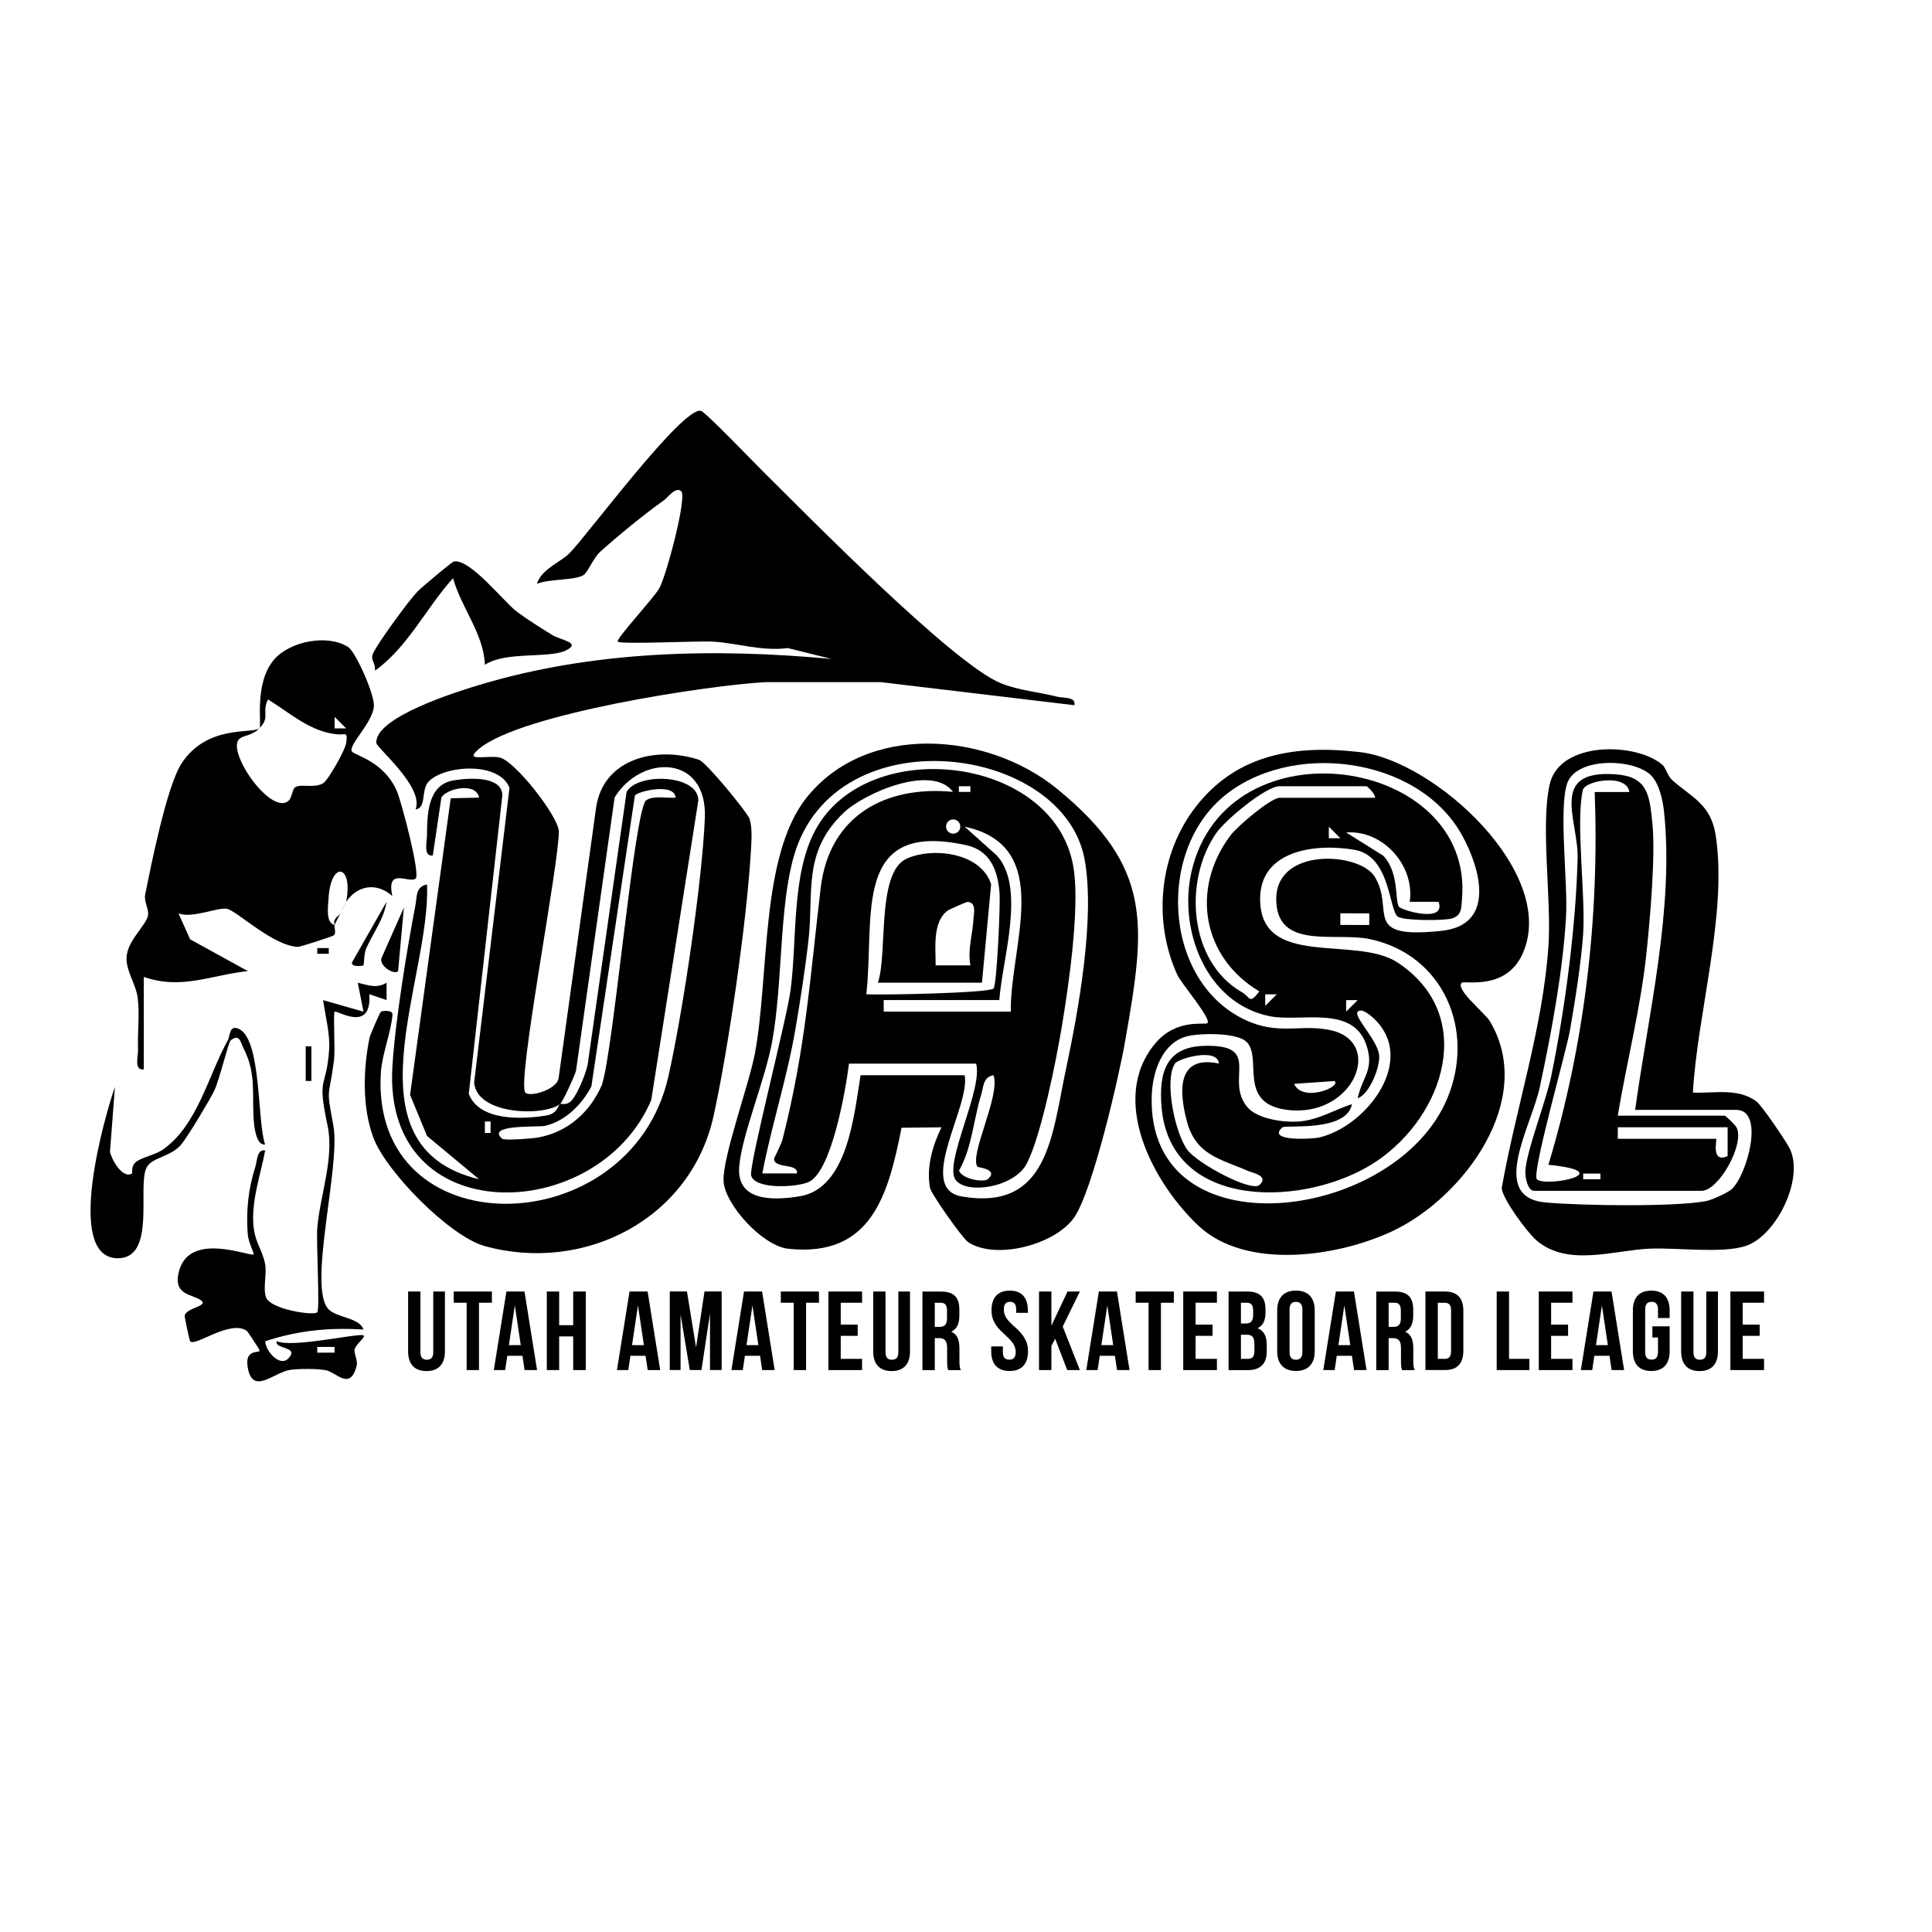
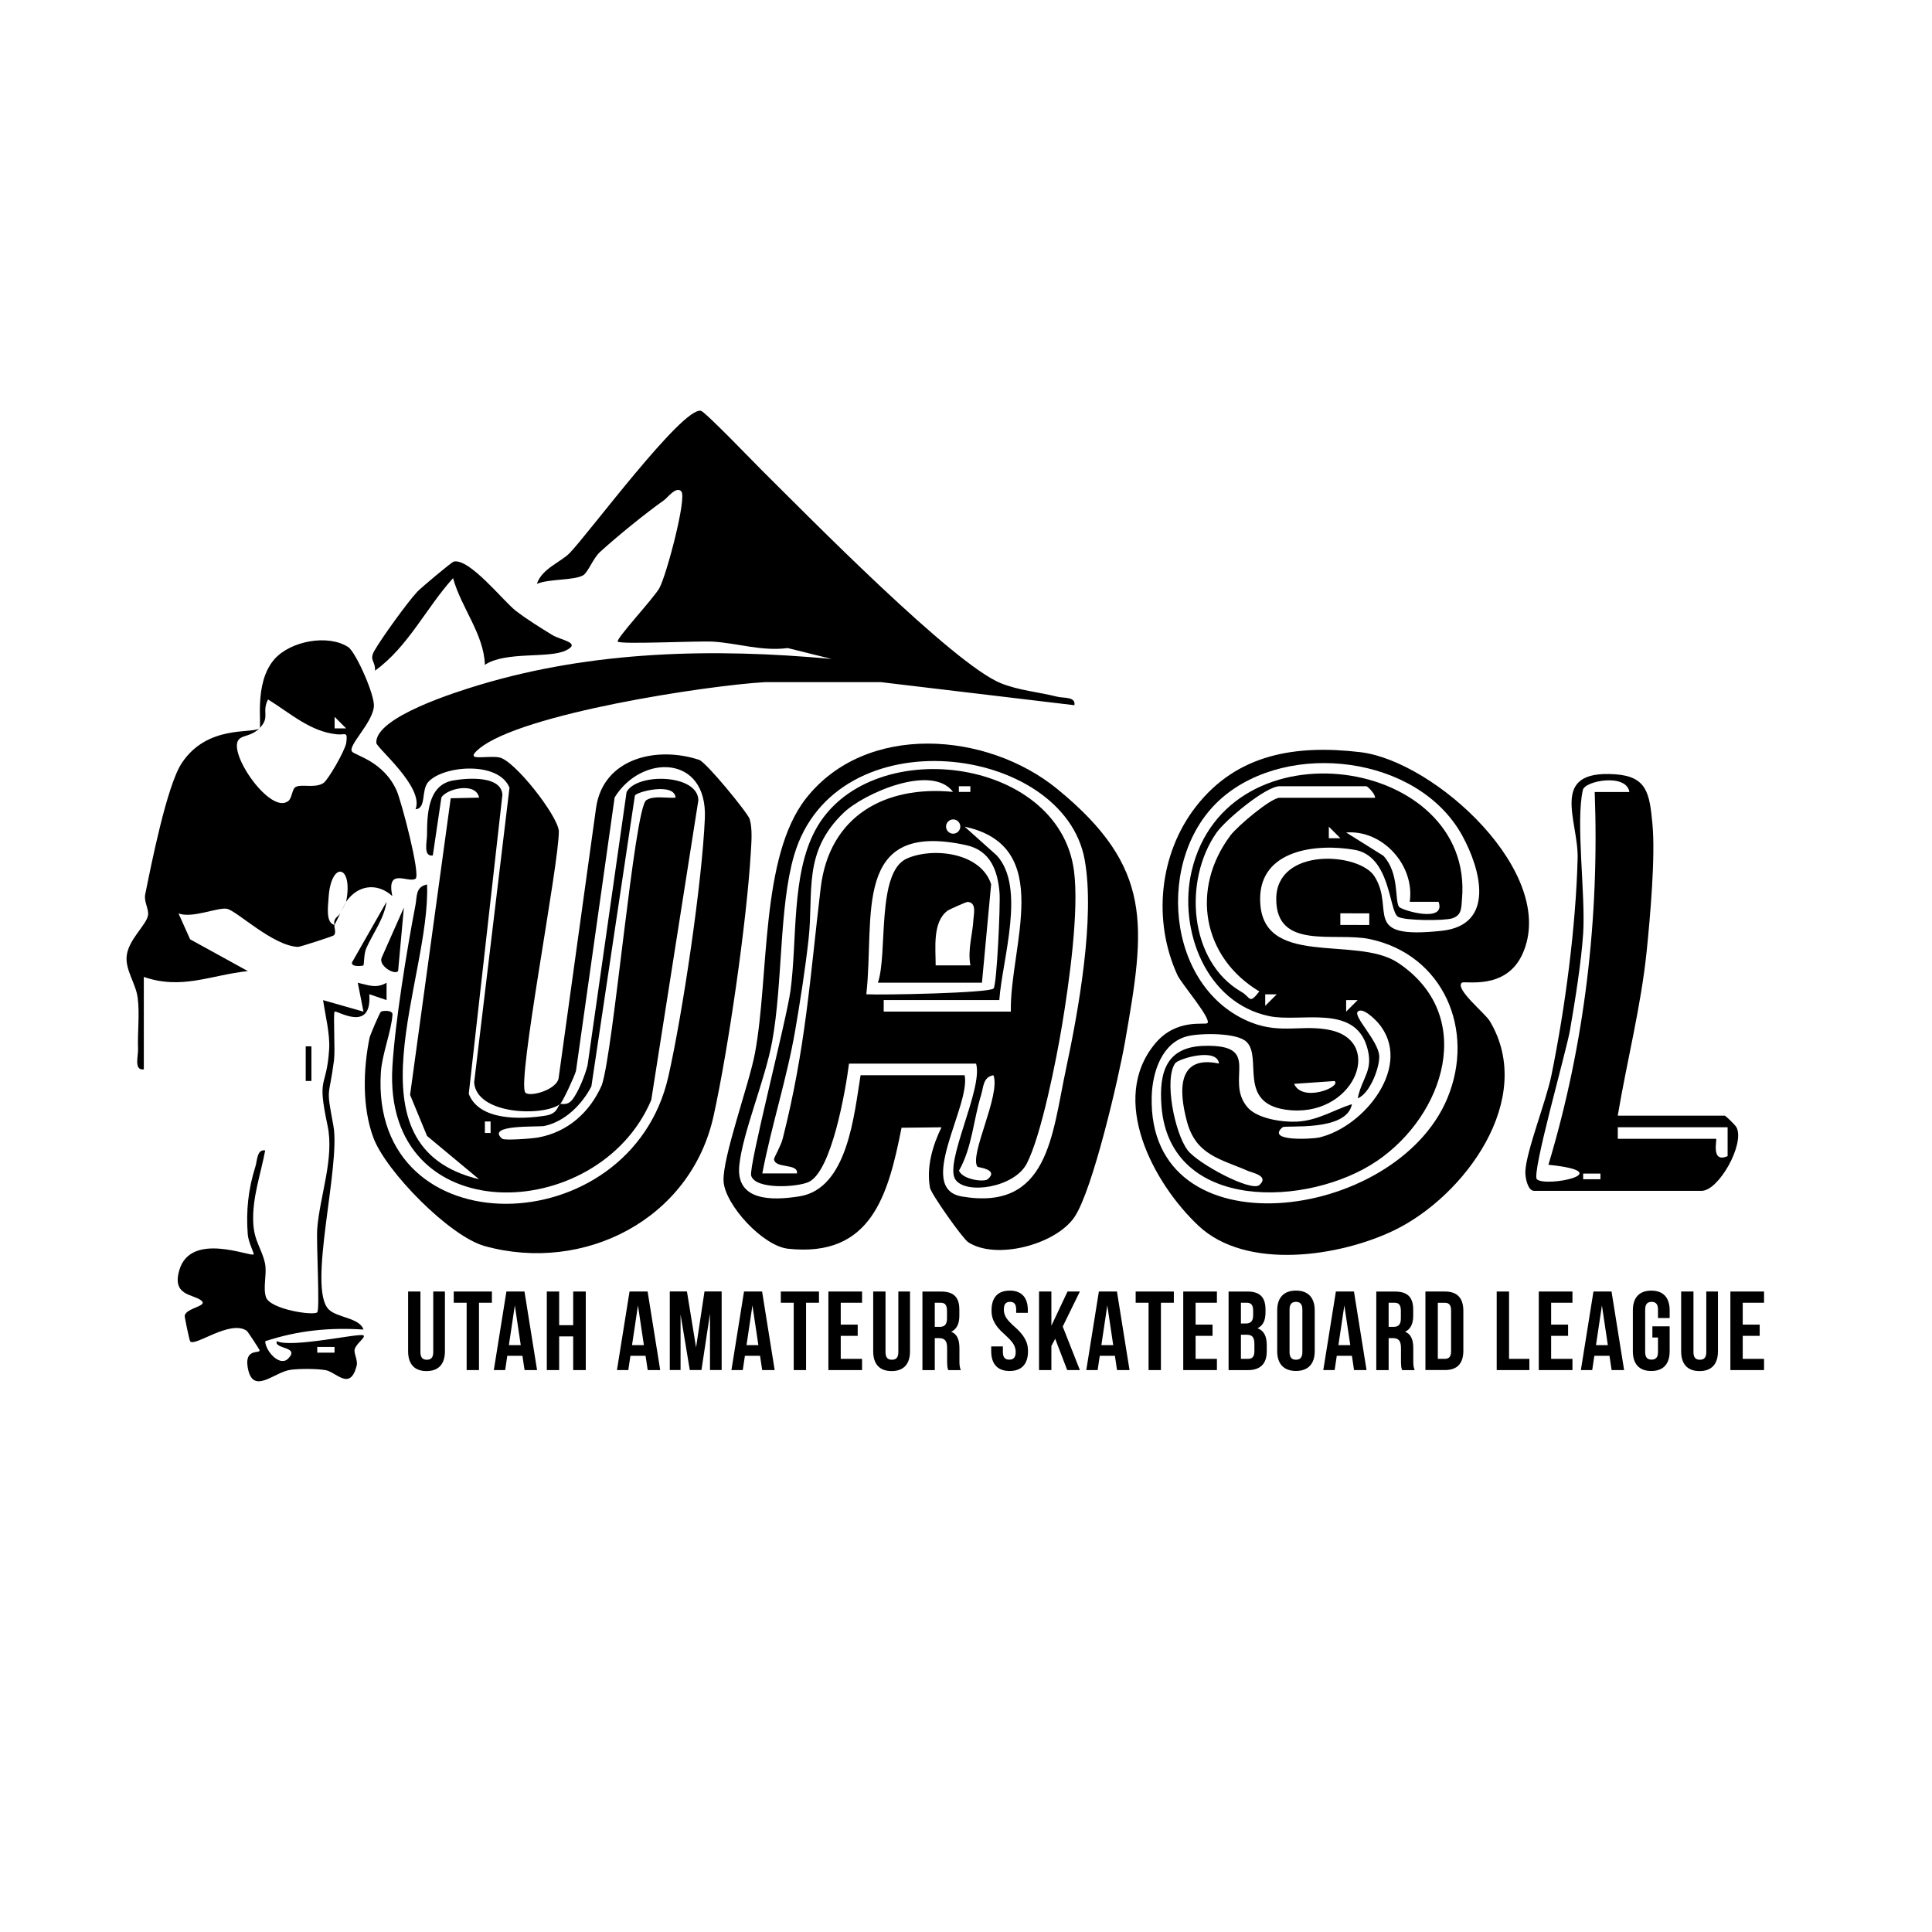
<svg xmlns="http://www.w3.org/2000/svg" id="Layer_1" data-name="Layer 1" width="482" height="482" viewBox="0 0 482 482">
  <g>
    <path d="M139.71,275.46c-4.15,3.11-20.77,2.71-21.42-5.39l8.82-73.56c-2.75-6.69-16.47-5.54-20.22-1.47-1.92,2.08-.42,6.63-3.22,6.86,2.21-5.51-9.7-15.3-9.78-16.55-.4-6.45,20.28-12.83,25.63-14.45,28.43-8.57,58.56-9.23,87.96-6.5l-10.96-2.72c-6.39.86-12.78-1.26-18.59-1.6-3.84-.23-22.87.74-23.8,0-.66-.53,9.1-10.98,10.39-13.39,1.84-3.43,6.87-22.56,5.46-24.09-1.28-1.4-3.44,1.57-4.3,2.18-4.78,3.38-11.6,8.95-15.95,12.89-1.79,1.63-3.04,5.16-4.24,5.85-2.26,1.32-8.46.85-11.55,2.14,1.24-3.79,5.97-5.41,8.18-7.68,4.72-4.85,28.13-36.5,32.74-35.49,1.1.24,13.16,12.81,15.39,15.02,11.12,11,47.57,48.2,59.49,52.96,4.5,1.8,9.33,2.16,13.98,3.34,1.65.42,4.69-.07,4.33,2.13l-48.3-5.76h-28.85c-14.56.83-60.84,7.86-71.36,16.61-4.07,3.38,1.78,1.59,5.01,2.17,3.74.66,14.51,14.37,14.87,18.35.13,7.98-10.57,62.84-8.35,65.28,1.11,1.22,8.23-.78,8.34-3.92l9.3-67.13c1.78-12.42,15.15-15.47,25.71-11.97,1.78.59,12.17,13.29,12.61,14.78.73,2.42.43,5.8.28,8.39-1.02,17.17-5.57,48.83-9.29,65.69-5.69,25.79-32.34,39.31-57.11,32.44-8.7-2.41-24.6-18.57-27.76-27.04-2.81-7.55-2.56-17.01-.96-24.89.15-.75,2.56-6.33,2.85-6.54.37-.26,2.96-.48,2.88.73-.27,4.11-2.61,9.89-2.9,14.4-2.82,44.15,62.22,42.96,71.72,1.07,3.57-15.74,8.44-48.53,9.11-64.47s-15.83-16.05-22.51-5.18l-9.64,68.22c-.37,1.36-3.35,7.82-3.98,8.29.37-.24,1.69.49,2.94-.97,1.53-1.77,3.36-6.34,3.93-8.74l9.73-68.14c2.5-4.84,17.81-4.55,17.91,2.04l-11.75,74.78c-13.2,31.27-67.08,32.89-64.58-8.35.68-11.2,3.6-29.09,5.77-40.37.4-2.11-.02-4.45,2.87-5.05.99,23.64-20.93,65.42,12.98,73.54l-12.98-10.8-4.23-10.25,10.14-74,7.08-.15c-.79-3.99-8.13-2.25-9.41-.03l-2.14,14.45c-2.44.37-1.46-3.38-1.45-5.05.03-5.13.16-12.55,6.53-13.66,3.66-.64,12.02-1.24,12.28,3.59l-8.39,74.6c2.6,6.74,13.02,6.42,19.22,5.42,3.03-.49,2.91-2.46,3.57-2.87ZM168.55,199.01c-.27-3.92-9.82-1.47-10.16-.52l-10.85,72.54c-2.34,4.54-6.63,8.81-11.75,9.88-1.47.31-14.76-.44-10.5,3.19.54.46,7.32-.01,9.03-.33,7.37-1.36,12.84-6.29,15.81-13.03,2.94-8.53,8.11-69.08,11.1-71.1,1.8-1.22,5.13-.47,7.31-.63ZM122.39,282.66v-2.87h-1.42v2.87h1.42Z" />
    <path d="M364.68,245.18c-1.7,1.61,5.81,7.58,7,9.57,11.64,19.47-6.39,43.74-23.84,52.18-13.58,6.57-36.89,10.11-48.84-1.13-11.25-10.58-22.5-31.52-10.77-45.5,5.28-6.3,12.38-4.51,12.99-5.04,1.15-1-6.49-9.86-7.47-11.99-6.2-13.5-4.59-30.23,4.62-42.05,10.29-13.22,24.99-15.44,40.93-13.58,18.7,2.18,49.59,30.35,40.54,50.35-4.18,9.24-14.49,6.57-15.15,7.19ZM310.99,259.93c-2.33-2.32-11.24-2.2-14.51-1.47-6.61,1.48-8.99,9.08-9.15,15.08-1.1,39.34,60.82,31.46,73.75.48,7.09-16.98-.97-35.87-19.38-39.74-8.62-1.81-23.33,2.88-23.3-10.02.03-12.98,20.72-11.62,24.51-5.62,5.28,8.35-3.6,15.77,16.77,13.58,13.41-1.44,9.84-15.24,5.06-23.87-11-19.83-43.17-23.73-59.87-9.3-16.87,14.58-14.18,47.62,7.34,56.06,7.45,2.92,12.96.41,19.74,1.9,13.65,3,5.61,22.21-11.15,19.84-12.1-1.71-5.79-12.93-9.8-16.92ZM334.39,227.85v2.9s7.22.02,7.22.02v-2.9s-7.22-.02-7.22-.02ZM332.95,269.7l-10.09.7c2.06,4.74,11.88.77,10.09-.7Z" />
    <path d="M234.89,281.24l-9.97.11c-3.33,16.81-7.54,32.41-28.29,30.19-6.34-.68-15.77-10.98-16.11-16.83s6.38-24.21,7.82-31.92c3.61-19.27,1.28-49.06,12.78-63.65,14.95-18.97,45.15-16.6,62.64-2.31,24.1,19.7,22,34.11,16.91,63.1-1.59,9.07-8.05,36.9-12.58,43.66-4.64,6.91-19.6,10.86-26.55,6.31-1.37-.9-9.23-12.02-9.52-13.56-.94-5.16.65-10.56,2.87-15.11ZM240.66,268.25c1.54,7.61-12.31,28.27-.7,30.25,21.61,3.7,22.47-15.32,25.96-31.67,3.13-14.68,7.31-37.78,4.69-52.33-5.18-28.8-62.24-36.28-72.51-1.07-3.76,12.9-2.79,31.9-5.47,46.45-1.77,9.65-7.37,22.72-8.19,30.88-.9,8.96,8.21,8.8,15.05,7.7,12.03-1.94,13.6-20.48,15.21-30.21h25.96Z" />
    <path d="M84.91,227.87c.26-.49,1.41-2.73,1.44-2.88-.21.31-.99,2.03-1.44,2.88Z" />
    <path d="M64.72,181.72c.7-.56-1.48-11.24,3.7-17.21,3.98-4.59,13.37-6.35,18.43-3.09,1.9,1.22,6.74,12.06,6.43,14.91-.46,4.15-6.48,9.65-5.48,11.14.68,1.01,7.83,2.34,11.16,9.77,1.16,2.6,6.03,21.07,4.71,21.98-1.76,1.21-7.36-3-5.79,4.33-3.85-3.48-8.7-2.73-11.53,1.44,1.87-9.39-3.87-10.39-4.39-.79-.1,1.82-.77,6.08,1.51,6.55-.22.42.56,2.04-.23,2.62-.38.28-8.41,2.88-8.88,2.86-6.27-.22-15.28-9.02-17.74-9.5-2.26-.44-8.65,2.46-12.09,1.15l2.9,6.46,14.4,7.93c-9.25.98-16.49,4.74-25.95,1.45v23.07c-2.53.32-1.38-3.27-1.44-5.04-.16-4.22.45-8.78-.1-12.89-.47-3.45-2.98-6.71-2.76-10.11.28-4.22,4.93-7.91,5.35-10.4.25-1.49-1.06-3.43-.71-5.17,1.53-7.61,5.42-27.17,9.1-32.76,6.39-9.71,17.63-7.29,19.4-8.72-2.08,2.06-4.18,1.65-5.16,2.81-2.83,3.33,8.05,19.01,12.43,15.27.84-.71.92-2.89,1.65-3.37,1.44-.94,4.66.33,6.96-.99,1.22-.7,5.54-8.28,5.78-10.1.4-2.99-.23-1.93-2.22-2.11-6.71-.63-11.65-5.23-17.29-8.71-1.67,3.23.64,4.42-2.16,7.2ZM86.35,181.71l-2.87-2.87v2.88s2.87,0,2.87,0Z" />
    <path d="M83.47,230.75c-.47-1.68,1.06-2.17,1.44-2.88-.49.92-.95,1.93-1.44,2.88Z" />
-     <path d="M414.73,190.8c.91.79,1.25,2.76,2.53,3.89,4.79,4.25,9.6,5.93,10.79,13.79,2.95,19.58-4.6,44.28-5.7,64.1,5.42.23,11.18-1.23,15.84,2.2,1.34.99,7.49,10.04,8.36,11.86,3.61,7.53-3.47,21.82-11.13,24.24-5.94,1.88-17.03.35-23.88.64-8.77.36-20.4,4.63-28.21-2.06-2.26-1.94-8.49-10.32-8.68-13.05,3.56-20.13,10.31-40.06,11.67-60.59.77-11.64-2.01-29.78.29-40.09,2.45-11,21.69-10.53,28.13-4.91ZM407.94,276.9c3.25-23.74,9.73-50.19,7.22-74.28-.31-2.97-1.25-7.46-3.53-9.45-4.68-4.05-18.72-4.23-20.73,2.51s.27,24.5-.2,32.97c-.75,13.46-3.7,29.25-6.53,42.5-2.11,9.88-12.84,27.53,1.39,28.84,8.62.79,32.15,1.17,40.09-.34,1.36-.26,5.4-2.07,6.39-2.99,3.87-3.59,8.28-19.76,1.14-19.76h-25.24Z" />
    <path d="M96.44,245.17v4.33s-4.31-1.46-4.31-1.46c.71,9.87-8.23,3.85-8.65,4.35-.39.46.18,9.57-.15,12.12-1.29,9.95-2.04,6.19-.16,16.31s-6.55,40.53-1.16,45.86c2.13,2.11,7.69,2.05,8.67,5.02-8.6-.55-16.36.24-24.51,2.91.03,2.4,3.62,6.53,5.76,4.3,2.94-3.05-3.64-2.27-2.87-4.31,3.7,1.78,20.79-2.14,21.63-1.44.61.51-1.97,2.13-2.23,3.57-.18,1.02.87,2.65.51,4.03-1.62,6.34-5.09,1.56-7.69,1.08-2.19-.4-6.46-.39-8.72-.11-4.17.52-9.57,6.6-10.77-.65-.82-4.96,3.4-3.2,2.94-4.3-.11-.26-2.92-4.6-3.16-4.76-4.14-2.91-13.13,4.16-14.14,2.59-.18-.27-1.42-6.08-1.35-6.4.4-1.91,5.8-2.33,4.21-3.69-2.02-1.73-7.47-1.12-5.55-7.66,2.85-9.69,17.75-3.23,18.54-3.91.2-.17-1.33-3.08-1.47-4.99-.45-5.94.13-11.29,1.91-16.93.48-1.51.36-4.36,2.44-4.02-1.11,5.96-3.28,11.84-2.98,18.06.23,4.66,2.14,6.41,2.93,10.11.55,2.58-.56,5.96.24,8.42,1,3.08,11.97,4.71,12.8,3.79.7-.78-.28-17.4,0-20.92.64-8.11,4.3-17.55,2.57-25.65-2.74-12.87-.27-8.79.4-19.08.24-3.68-.96-8.48-1.52-12.22l10.08,2.87-1.42-7.21c2.66.6,4.64,1.51,7.19-.01ZM83.46,336.04h-4.31v1.42h4.31v-1.42Z" />
    <path d="M128.67,152.37c2.55,2,6.27,4.3,9.11,6.05,2.13,1.31,7.4,1.91,3.39,3.86-4.27,2.07-15.06.13-20.2,3.59-.24-7.68-5.88-14.19-7.94-21.63-6.71,7.41-11.23,17.15-19.46,23.07.08-2.56-1.56-2.51-.13-5.02,1.83-3.19,8.21-12.03,10.69-14.69.81-.87,8.52-7.37,9.09-7.5,3.93-.84,12.36,9.86,15.44,12.27Z" />
-     <path d="M66.15,285.54c-2.08.28-2.62-3.79-2.76-5.15-.72-6.91.83-12.13-2.68-18.96-.71-1.39-.92-3.67-3.19-1.84-.51.41-2.87,10.08-4.07,12.53-1.26,2.57-6.59,11.41-8.23,13.4-2.58,3.13-7.3,3.15-8.65,5.77-2.39,4.63,2.5,22.62-7.18,22.62-13.53,0-3.11-35.97-.71-42.77l-1.24,16.23c.45,2.05,3.22,6.87,5.52,5.37.13-.08-.37-1.81,1-2.88,1.5-1.18,4.69-1.67,6.73-3.1,8.59-6.01,11.35-18.67,16.13-27.19.62-1.1.33-4.05,2.83-2.85,5.65,2.71,4.49,23.37,6.5,28.82Z" />
    <path d="M99.32,242.28c-.93,1.04-4.89-1.34-4.12-3.32l5.56-12.53-1.44,15.85Z" />
    <rect x="76.27" y="261.04" width="1.42" height="8.64" />
    <path d="M90.66,240.85c-.08.12-3.03.52-2.86-.71l8.63-15.15c-.59,4.19-3.34,7.74-5.05,11.58-.64,1.43-.5,3.95-.72,4.28Z" />
-     <rect x="79.15" y="236.53" width="2.87" height="1.42" />
    <path d="M337.28,275.47c-1.28,7-16.58,5.15-17.3,5.76-4.27,3.65,7.53,2.92,9.06,2.57,11.44-2.61,23.74-18.21,14.79-28.59-.95-1.1-3.93-4.01-5.1-2.82s5.15,7.29,5.36,11.04c.16,2.81-2.32,9.43-5.36,10.58,1.07-5.32,4.15-6.99,2.24-13.05-3.3-10.48-16.55-5.84-24.3-7.45-15.89-3.3-22.73-21.66-19.4-36.09,8.79-37.97,70.6-28.64,67.47,6.9-.19,2.19-.02,4-2.43,4.79-1.97.64-12.13.61-13.6-.43-2.19-1.56-1.79-15.1-10.74-16.66-9.53-1.66-23.6-.05-23.59,12.24,0,17.6,23.86,8.94,34.37,15.92,19.73,13.12,11.61,38.03-5.22,49.46-17.02,11.56-51.71,12.88-53.76-13.66-.68-8.75,1.37-14.83,10.71-15.06,14.75-.37,4.85,8.47,10.76,15.34,2.42,2.82,8.61,3.75,12.28,3.57,5.27-.26,9.06-2.87,13.75-4.36ZM343.05,199.03c.11-.94-1.91-2.88-2.16-2.88h-21.63c-3.47,0-13.56,8.44-15.78,11.62-8.29,11.88-6.91,32.11,6.27,39.71,2.31,1.33,1.82,3.24,4.43-.14-14.2-8.49-17.23-25.54-7.19-38.93,1.69-2.26,10.08-9.38,12.26-9.38h23.79ZM334.39,209.11l-2.87-2.87v2.88s2.87,0,2.87,0ZM351.7,224.99c1.33-9.02-6.68-18.01-15.86-17.3l9.3,5.82c3.99,4.33,2.78,10.99,3.87,12.7.56.88,11.85,4.22,9.89-1.22h-7.2ZM318.53,248.07h-2.88s0,2.87,0,2.87l2.87-2.87ZM338.72,249.51h-2.88s0,2.87,0,2.87l2.87-2.87ZM304.11,265.35c-.42-4.13-10.12-1.22-10.92-.09-2.81,3.99-.15,17.34,3.07,21.65,2.53,3.39,15.89,10.53,17.93,8.73,2.59-2.28-1.85-3.07-2.88-3.53-6.72-2.95-12.93-3.87-15.18-12.29-2.1-7.81-2.4-16.68,7.98-14.48Z" />
    <path d="M243.54,265.36h-31.73c-.81,6.43-4.3,26.97-10.11,29.55-2.9,1.29-13.27,1.92-14.3-1.61-.66-2.27,8.83-38.84,9.81-46.13,1.72-12.74.18-28.79,6.16-39.99,13.01-24.36,60.72-18.65,64.56,9.99,1.35,10.04-1.24,28.19-2.97,38.62-1.4,8.44-5.14,27.42-8.79,34.48-3.12,6.04-15.15,7.82-17.8,4.03-2.91-4.17,6.96-22.69,5.15-28.93ZM237.77,197.57c-5.31-7.12-22.25.37-27.28,5.18-10.32,9.87-7.45,19.79-8.77,31.61-.84,7.48-2.05,15.21-3.32,22.63-2.09,12.14-5.91,23.72-8.22,35.76h8.65c.36-2.63-5.53-1.1-5.73-3.59-.02-.27,1.74-3.38,2.16-5.03,5.74-22.6,6.81-40.04,9.49-62.62,2.12-17.9,16-25.6,33.02-23.95ZM242.09,196.15h-2.87v1.42h2.87v-1.42ZM239.58,206.21c0-.98-.8-1.78-1.78-1.78s-1.78.8-1.78,1.78.8,1.78,1.78,1.78,1.78-.8,1.78-1.78ZM252.19,252.38c-.35-16.18,11.23-41.27-11.53-46.14l7.99,7.15c7.35,7.94,1.39,25.92.66,36.11h-28.84v2.88h31.73ZM247.87,246.62c.84-.85,1.73-21.01,1.5-23.87-.45-5.56-2.28-10.57-8.3-11.89-28.75-6.32-22.77,17.9-24.94,37.2,3.95.22,30.62-.31,31.74-1.44ZM243.86,291.09c-2.11-2.95,5.83-17.84,3.99-22.84-2.62.46-2.47,2.93-3.06,4.86-1.94,6.24-2.24,13.13-5.54,18.95.94,2.27,6.28,2.9,7.17,2.14,2.9-2.48-2.44-2.95-2.56-3.11Z" />
    <path d="M403.61,278.34h26.68c.21,0,2.62,2.3,2.94,2.92,2.12,4.12-4.42,15.83-8.71,15.83h-41.82c-1.5,0-2.24-3.22-2.15-4.91.27-5.13,5.18-17.43,6.5-23.91,3.45-16.93,6.1-37.06,6.54-54.16.24-9.42-7.35-22.09,9.36-20.94,7.99.55,8.58,4.83,9.3,12.35.78,8.13-.56,23.21-1.43,31.73-1.41,13.85-4.93,27.42-7.22,41.09ZM406.5,197.57c-.74-4.69-11.07-2.8-11.6-.5-1.84,7.98.7,26.08.07,35.85-.46,7.07-2.05,16.96-3.29,24.11-.92,5.3-9.67,35.9-8.25,37.18,2.31,2.09,20.83-1.79,2.87-3.62,9.06-30.1,12.73-61.54,11.55-93h8.66ZM431.01,281.23h-27.4v2.88h24.52c.36,0-1.45,6.22,2.88,4.32v-7.2ZM399.28,292.78h-4.31v1.42h4.31v-1.42Z" />
    <path d="M244.98,245.17h-25.96c2.5-7.24-.44-27.59,7.23-30.98,6.48-2.87,18.45-1.54,21.02,6.42M242.1,240.85c-.75-3.92.6-7.97.76-11.55.06-1.28.86-4.14-1.47-4.29-.27-.02-4.48,1.82-5,2.2-3.8,2.8-2.95,9.38-2.96,13.64h8.67Z" />
  </g>
  <g>
    <path d="M104.89,322.21v15.12c0,1.43.62,1.9,1.6,1.9s1.6-.48,1.6-1.9v-15.12h2.91v14.92c0,3.16-1.57,4.93-4.59,4.93s-4.59-1.76-4.59-4.93v-14.92h3.08Z" />
    <path d="M113.2,322.21h9.52v2.8h-3.22v16.8h-3.08v-16.8h-3.22v-2.8Z" />
    <path d="M133.98,341.81h-3.11l-.53-3.56h-3.78l-.53,3.56h-2.83l3.14-19.6h4.51l3.14,19.6ZM126.95,335.59h2.97l-1.48-9.91-1.48,9.91Z" />
    <path d="M139.5,341.81h-3.08v-19.6h3.08v8.4h3.5v-8.4h3.14v19.6h-3.14v-8.4h-3.5v8.4Z" />
    <path d="M164.7,341.81h-3.11l-.53-3.56h-3.78l-.53,3.56h-2.83l3.14-19.6h4.51l3.14,19.6ZM157.67,335.59h2.97l-1.48-9.91-1.48,9.91Z" />
    <path d="M173.66,336.12l2.1-13.92h4.28v19.6h-2.91v-14.06l-2.13,14.06h-2.91l-2.3-13.86v13.86h-2.69v-19.6h4.28l2.27,13.92Z" />
    <path d="M193.26,341.81h-3.11l-.53-3.56h-3.78l-.53,3.56h-2.83l3.14-19.6h4.51l3.14,19.6ZM186.23,335.59h2.97l-1.48-9.91-1.48,9.91Z" />
    <path d="M194.8,322.21h9.52v2.8h-3.22v16.8h-3.08v-16.8h-3.22v-2.8Z" />
    <path d="M209.75,330.47h4.23v2.8h-4.23v5.74h5.32v2.8h-8.4v-19.6h8.4v2.8h-5.32v5.46Z" />
    <path d="M220.92,322.21v15.12c0,1.43.62,1.9,1.6,1.9s1.6-.48,1.6-1.9v-15.12h2.91v14.92c0,3.16-1.57,4.93-4.59,4.93s-4.59-1.76-4.59-4.93v-14.92h3.08Z" />
    <path d="M236.57,341.81c-.03-.14-.08-.25-.11-.36-.08-.22-.14-.53-.14-1.06-.03-.25-.03-.59-.03-.98v-3.08c0-1.82-.59-2.49-2.02-2.49h-1.06v7.98h-3.08v-19.6h4.65c3.22,0,4.56,1.48,4.56,4.51v1.54c0,2.02-.67,3.33-2.02,3.98,1.57.64,2.04,2.13,2.04,4.17v3.02c0,.98.03,1.62.34,2.38h-3.14ZM233.21,325.01v6.02h1.2c1.15,0,1.85-.5,1.85-2.07v-1.93c0-1.43-.48-2.02-1.57-2.02h-1.48Z" />
    <path d="M251.89,321.98c3.02,0,4.54,1.76,4.54,4.93v.62h-2.91v-.81c0-1.43-.56-1.93-1.54-1.93s-1.54.5-1.54,1.93c0,1.34.67,2.32,1.57,3.22.45.48.92.92,1.46,1.37,1.01.92,1.96,1.99,2.55,3.36.31.7.45,1.51.45,2.44,0,3.16-1.57,4.93-4.59,4.93s-4.59-1.76-4.59-4.93v-1.2h2.91v1.4c0,1.43.62,1.9,1.6,1.9s1.6-.48,1.6-1.9c0-1.34-.67-2.32-1.57-3.25-.45-.45-.92-.9-1.43-1.37-1.04-.9-1.99-1.96-2.58-3.33-.31-.7-.45-1.51-.45-2.44,0-3.16,1.51-4.93,4.54-4.93Z" />
    <path d="M263.25,334l-.95,1.79v6.02h-3.08v-19.6h3.08v8.54l4.03-8.54h3.08l-4.28,8.74,4.28,10.86h-3.16l-3-7.81Z" />
    <path d="M281.79,341.81h-3.11l-.53-3.56h-3.78l-.53,3.56h-2.83l3.14-19.6h4.51l3.14,19.6ZM274.76,335.59h2.97l-1.48-9.91-1.48,9.91Z" />
    <path d="M283.33,322.21h9.52v2.8h-3.22v16.8h-3.08v-16.8h-3.22v-2.8Z" />
    <path d="M298.28,330.47h4.23v2.8h-4.23v5.74h5.32v2.8h-8.4v-19.6h8.4v2.8h-5.32v5.46Z" />
    <path d="M311.16,322.21c3.22,0,4.56,1.48,4.56,4.51v.7c0,2.02-.62,3.3-1.99,3.95,1.68.64,2.3,2.1,2.3,4.2v1.6c0,3.02-1.57,4.65-4.68,4.65h-4.84v-19.6h4.65ZM309.59,325.01v5.18h1.2c1.15,0,1.85-.5,1.85-2.07v-1.09c0-1.43-.48-2.02-1.57-2.02h-1.48ZM309.59,332.99v6.02h1.76c1.04,0,1.6-.48,1.6-1.93v-1.71c0-1.82-.56-2.38-1.99-2.38h-1.37Z" />
    <path d="M318.64,326.91c0-3.16,1.65-4.93,4.68-4.93s4.68,1.76,4.68,4.93v10.19c0,3.16-1.65,4.93-4.68,4.93s-4.68-1.76-4.68-4.93v-10.19ZM321.72,337.3c0,1.43.62,1.93,1.6,1.93s1.6-.5,1.6-1.93v-10.58c0-1.43-.62-1.93-1.6-1.93s-1.6.5-1.6,1.93v10.58Z" />
    <path d="M340.92,341.81h-3.11l-.53-3.56h-3.78l-.53,3.56h-2.83l3.14-19.6h4.51l3.14,19.6ZM333.9,335.59h2.97l-1.48-9.91-1.48,9.91Z" />
    <path d="M349.8,341.81c-.03-.14-.08-.25-.11-.36-.08-.22-.14-.53-.14-1.06-.03-.25-.03-.59-.03-.98v-3.08c0-1.82-.59-2.49-2.02-2.49h-1.06v7.98h-3.08v-19.6h4.65c3.22,0,4.56,1.48,4.56,4.51v1.54c0,2.02-.67,3.33-2.02,3.98,1.57.64,2.04,2.13,2.04,4.17v3.02c0,.98.03,1.62.34,2.38h-3.14ZM346.44,325.01v6.02h1.2c1.15,0,1.85-.5,1.85-2.07v-1.93c0-1.43-.48-2.02-1.57-2.02h-1.48Z" />
    <path d="M355.62,322.21h4.87c3.11,0,4.59,1.68,4.59,4.84v9.91c0,3.16-1.48,4.84-4.59,4.84h-4.87v-19.6ZM358.71,325.01v14h1.74c.98,0,1.57-.48,1.57-1.9v-10.19c0-1.43-.59-1.9-1.57-1.9h-1.74Z" />
    <path d="M373.4,322.21h3.08v16.8h5.07v2.8h-8.15v-19.6Z" />
    <path d="M386.98,330.47h4.23v2.8h-4.23v5.74h5.32v2.8h-8.4v-19.6h8.4v2.8h-5.32v5.46Z" />
    <path d="M405.18,341.81h-3.11l-.53-3.56h-3.78l-.53,3.56h-2.83l3.14-19.6h4.51l3.14,19.6ZM398.16,335.59h2.97l-1.48-9.91-1.48,9.91Z" />
    <path d="M412.24,330.89h4.31v6.22c0,3.16-1.57,4.93-4.59,4.93s-4.59-1.76-4.59-4.93v-10.19c0-3.16,1.57-4.93,4.59-4.93s4.59,1.76,4.59,4.93v1.9h-2.91v-2.1c0-1.43-.62-1.93-1.6-1.93s-1.6.5-1.6,1.93v10.58c0,1.43.62,1.9,1.6,1.9s1.6-.48,1.6-1.9v-3.61h-1.4v-2.8Z" />
    <path d="M422.49,322.21v15.12c0,1.43.62,1.9,1.6,1.9s1.6-.48,1.6-1.9v-15.12h2.91v14.92c0,3.16-1.57,4.93-4.59,4.93s-4.59-1.76-4.59-4.93v-14.92h3.08Z" />
    <path d="M434.78,330.47h4.23v2.8h-4.23v5.74h5.32v2.8h-8.4v-19.6h8.4v2.8h-5.32v5.46Z" />
  </g>
</svg>